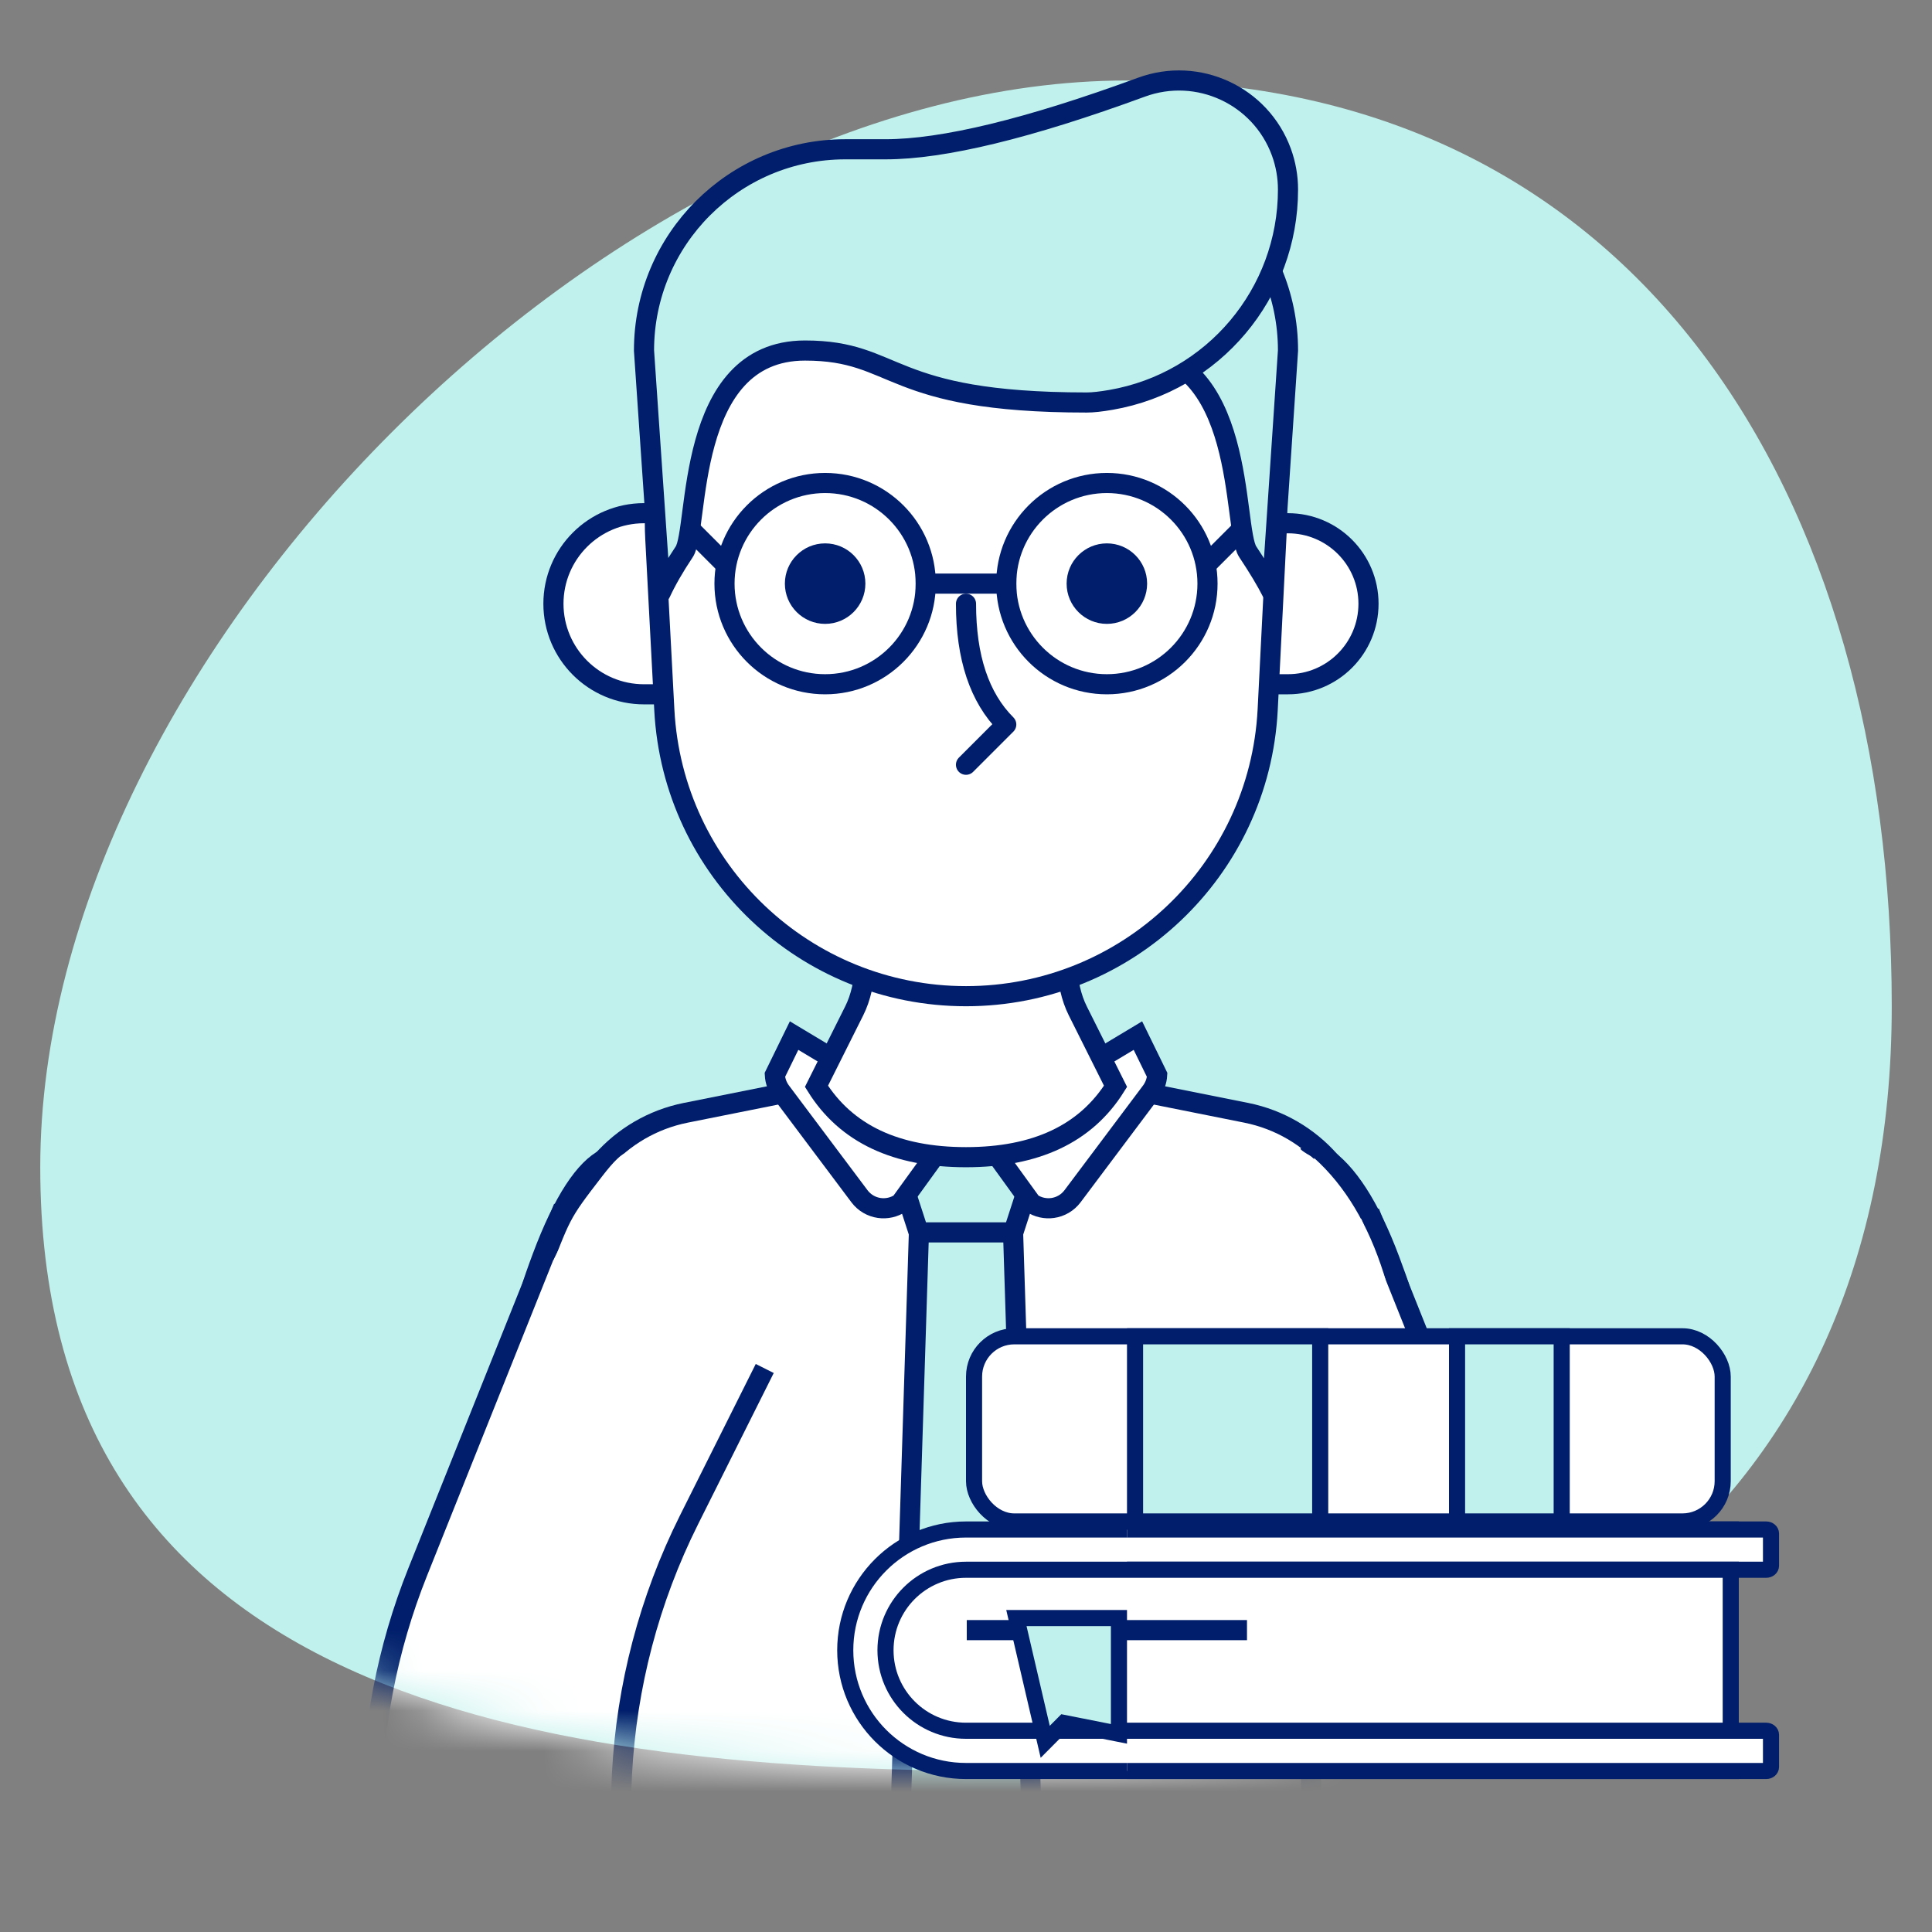
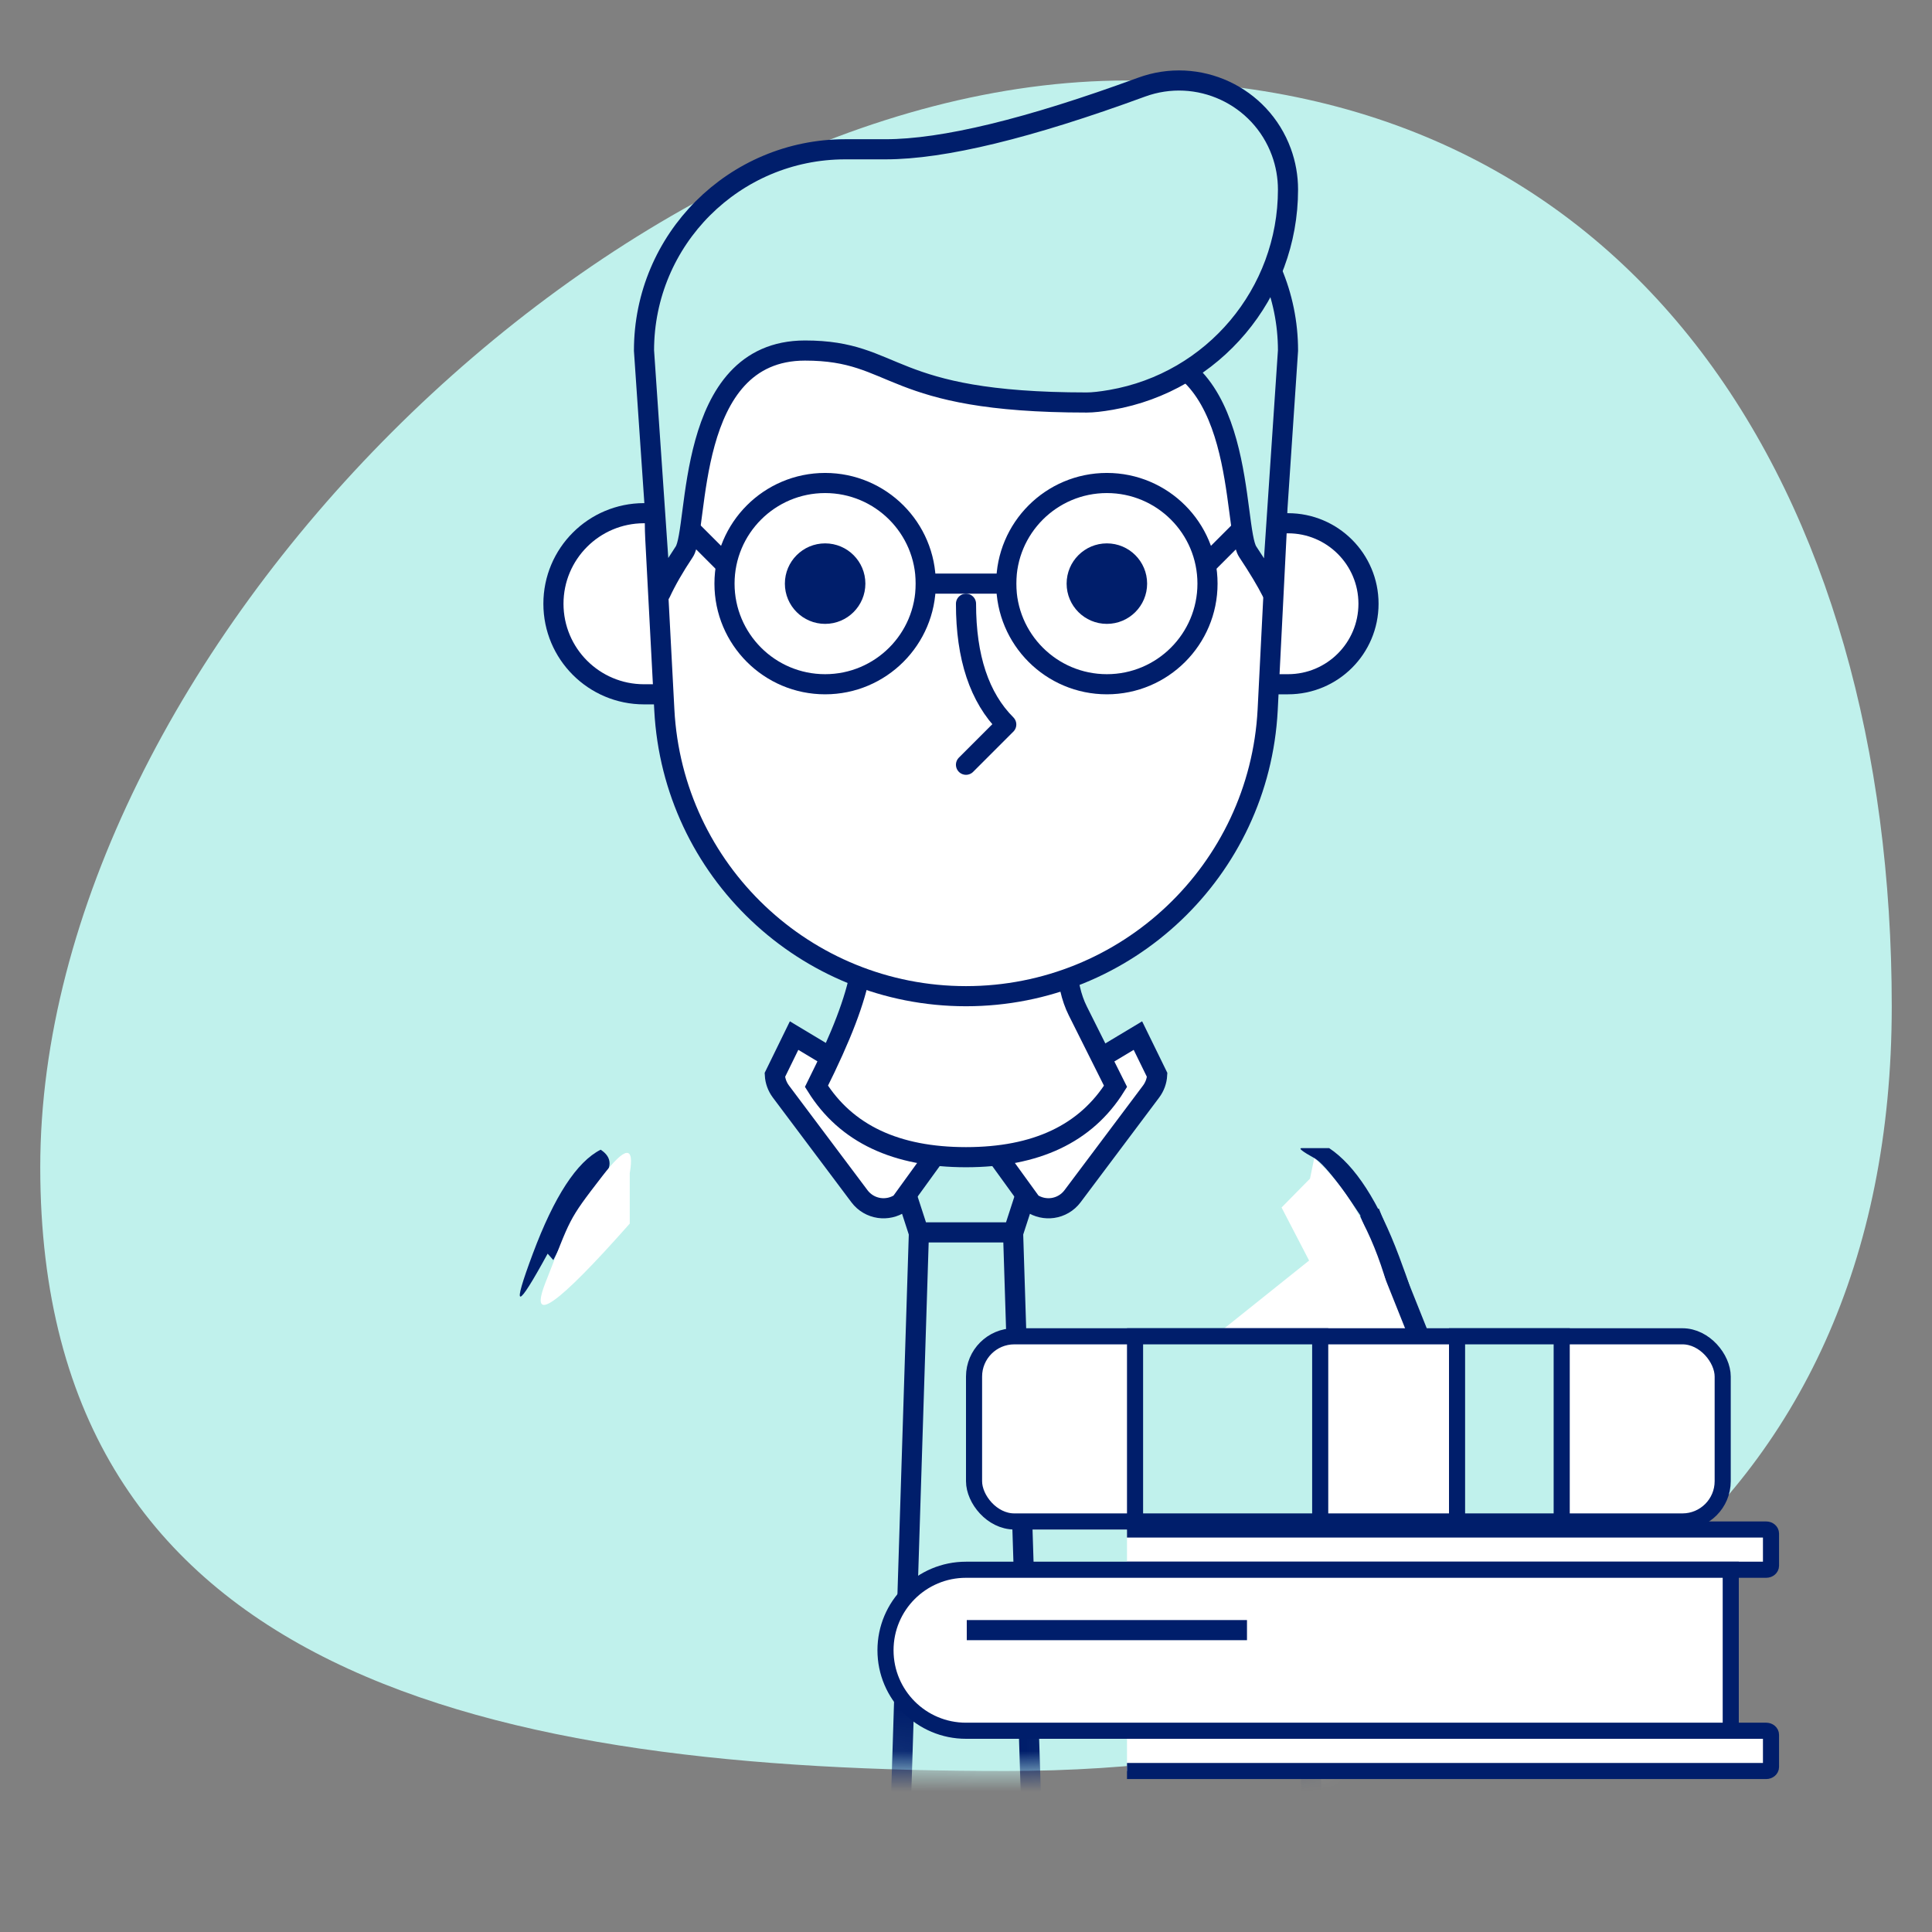
<svg xmlns="http://www.w3.org/2000/svg" xmlns:xlink="http://www.w3.org/1999/xlink" width="48px" height="48px" viewBox="0 0 48 48" version="1.1">
  <rect x="0" y="0" width="48" height="48" fill="#808080" stroke="none" />
  <title>Portales/Educación financiera Copy</title>
  <defs>
    <path d="M25,44 C37.703,44 47,37.703 47,25 C47,12.297 40.703,2 28,2 C15.297,2 1,16.297 1,29 C1,41.703 12.297,44 25,44 Z" id="path-1" />
  </defs>
  <g id="Portales/Educación-financiera-Copy" stroke="none" stroke-width="1" fill="none" fill-rule="evenodd">
    <mask id="mask-2" fill="white">
      <use xlink:href="#path-1" />
    </mask>
    <use id="Mask" fill="#C0F1EC" xlink:href="#path-1" />
    <g id="Group" mask="url(#mask-2)">
      <g transform="translate(2, 5)">
-         <path d="M22,21.255 L28.963,22.647 C29.79,22.813 30.511,23.245 31.041,23.845 C31.57,24.446 31.908,25.216 31.968,26.057 L31.968,26.057 L32.259,30.131 C32.585,34.705 32.596,39.297 32.291,43.873 L32.291,43.873 L31.766,51.75 L12.234,51.75 L11.709,43.873 C11.404,39.297 11.415,34.705 11.741,30.131 L11.741,30.131 L12.032,26.057 C12.092,25.216 12.43,24.446 12.959,23.845 C13.489,23.245 14.21,22.813 15.037,22.647 L15.037,22.647 L22,21.255 Z" id="Rectangle-11-Copy-9" stroke="#001E6B" stroke-width="0.5" fill="#FFFFFF" fill-rule="evenodd" />
        <path d="M20.842,25.25 L23.158,25.25 L23.748,43.928 L22.624,45.613 C22.509,45.786 22.335,45.895 22.147,45.933 C21.972,45.968 21.784,45.941 21.62,45.844 L21.62,45.844 L20.253,43.924 L20.842,25.25 Z" id="Rectangle" stroke="#001E6B" stroke-width="0.5" fill="#C0F1EC" fill-rule="nonzero" />
        <polygon id="Polygon" stroke="#001E6B" stroke-width="0.5" fill="#C0F1EC" fill-rule="nonzero" points="22 22 23.902 23.382 23.176 25.618 20.824 25.618 20.098 23.382" />
        <path d="M26.271,20.729 L26.749,21.706 C26.741,21.855 26.689,21.997 26.6,22.117 L26.6,22.117 L24.648,24.719 C24.524,24.885 24.344,24.985 24.154,25.012 C23.975,25.037 23.787,24.998 23.627,24.89 L23.627,24.89 L22.79,23.734 C22.675,23.562 22.641,23.359 22.678,23.171 C22.716,22.983 22.825,22.809 22.988,22.7 L22.988,22.7 L26.271,20.729 Z" id="Rectangle-8" stroke="#001E6B" stroke-width="0.5" fill="#FFFFFF" fill-rule="nonzero" />
        <path d="M21.271,20.729 L21.749,21.706 C21.741,21.855 21.689,21.997 21.6,22.117 L21.6,22.117 L19.648,24.719 C19.524,24.885 19.344,24.985 19.154,25.012 C18.975,25.037 18.787,24.998 18.627,24.89 L18.627,24.89 L17.79,23.734 C17.675,23.562 17.641,23.359 17.678,23.171 C17.716,22.983 17.825,22.809 17.988,22.7 L17.988,22.7 L21.271,20.729 Z" id="Rectangle-8-Copy" stroke="#001E6B" stroke-width="0.5" fill="#FFFFFF" fill-rule="nonzero" transform="translate(19.5, 23) scale(-1, 1) translate(-19.5, -23) " />
        <path d="M38.598,27 L37.207,36.656 C36.621,40.722 34.493,44.407 31.265,46.948 L27.83,49.651 L27.83,49.651 L25,44.553 L26.21,43.557 C29.646,40.73 31.75,36.601 32.016,32.16 L32.268,27.964 L32.268,27.964" id="Rectangle-31" stroke="#001E6B" stroke-width="0.5" fill="#FFFFFF" fill-rule="nonzero" transform="translate(31.799, 38.325) rotate(-30) translate(-31.799, -38.325) " />
-         <path d="M19.025,26.882 L17.633,36.538 C17.047,40.604 14.92,44.29 11.691,46.83 L8.257,49.533 L8.257,49.533 L5.426,44.435 L6.636,43.439 C10.072,40.613 12.176,36.483 12.443,32.042 L12.694,27.846 L12.694,27.846" id="Rectangle-31" stroke="#001E6B" stroke-width="0.5" fill="#FFFFFF" fill-rule="nonzero" transform="translate(12.225, 38.208) scale(-1, 1) rotate(-30) translate(-12.225, -38.208) " />
-         <path d="M24.685,17.25 C24.409,18.509 24.451,19.46 24.776,20.112 L24.776,20.112 L25.715,21.989 C24.976,23.173 23.731,23.75 22,23.75 C20.269,23.75 19.024,23.173 18.285,21.989 L18.285,21.989 L19.224,20.112 C19.549,19.46 19.591,18.509 19.315,17.25 L19.315,17.25 Z" id="Rectangle-11-Copy-11" stroke="#001E6B" stroke-width="0.5" fill="#FFFFFF" fill-rule="evenodd" />
+         <path d="M24.685,17.25 C24.409,18.509 24.451,19.46 24.776,20.112 L24.776,20.112 L25.715,21.989 C24.976,23.173 23.731,23.75 22,23.75 C20.269,23.75 19.024,23.173 18.285,21.989 L18.285,21.989 C19.549,19.46 19.591,18.509 19.315,17.25 L19.315,17.25 Z" id="Rectangle-11-Copy-11" stroke="#001E6B" stroke-width="0.5" fill="#FFFFFF" fill-rule="evenodd" />
        <path d="M29,8 L30,8 C31.105,8 32,8.895 32,10 L32,10 C32,11.105 31.105,12 30,12 L29,12" id="Rectangle-14" stroke="#001E6B" stroke-width="0.5" fill="#FFFFFF" fill-rule="evenodd" />
        <path d="M13,7.75 C13.621,7.75 14.184,8.002 14.591,8.409 C14.998,8.816 15.25,9.379 15.25,10 C15.25,10.621 14.998,11.184 14.591,11.591 C14.184,11.998 13.621,12.25 13,12.25 L13,12.25 L11.75,12.25 L11.75,7.75 Z" id="Rectangle-14-Copy" stroke="#001E6B" stroke-width="0.5" fill="#FFFFFF" fill-rule="evenodd" transform="translate(13.5, 10) scale(-1, 1) translate(-13.5, -10) " />
        <path d="M21.588,0.261 C23.904,0.257 25.924,1.102 27.372,2.476 C28.846,3.875 29.728,5.821 29.73,7.973 L29.73,7.973 L29.495,12.638 C29.391,14.632 28.515,16.41 27.166,17.689 C25.818,18.969 23.996,19.75 22,19.75 C20.004,19.75 18.183,18.969 16.834,17.689 C15.485,16.41 14.61,14.632 14.505,12.638 L14.505,12.638 L14.281,8.385 C14.169,6.254 14.932,4.279 16.255,2.808 C17.577,1.34 19.459,0.375 21.588,0.261 Z" id="Rectangle-11-Copy-10" stroke="#001E6B" stroke-width="0.5" fill="#FFFFFF" fill-rule="evenodd" />
        <circle id="Oval-2" stroke="none" fill="#001E6B" fill-rule="evenodd" cx="18.5" cy="9.5" r="1" />
        <circle id="Oval-2-Copy" stroke="none" fill="#001E6B" fill-rule="evenodd" cx="25.5" cy="9.5" r="1" />
        <circle id="Oval-2-Copy-2" stroke="#001E6B" stroke-width="0.5" fill="none" cx="25.5" cy="9.5" r="2.5" />
        <line x1="21" y1="9.5" x2="23" y2="9.5" id="Line-2" stroke="#001E6B" stroke-width="0.5" fill="none" stroke-linecap="square" />
        <line x1="28" y1="9" x2="29.5" y2="7.5" id="Line-2-Copy-2" stroke="#001E6B" stroke-width="0.5" fill="none" stroke-linecap="round" stroke-linejoin="round" />
        <line x1="14.5" y1="7.5" x2="16" y2="9" id="Line-2-Copy" stroke="#001E6B" stroke-width="0.5" fill="none" stroke-linecap="round" stroke-linejoin="round" />
        <circle id="Oval-2-Copy-3" stroke="#001E6B" stroke-width="0.5" fill="none" cx="18.5" cy="9.5" r="2.5" />
        <path d="M22,10 C22,11.333 22.333,12.333 23,13 L22,14" id="Path-6" stroke="#001E6B" stroke-width="0.5" fill="none" stroke-linecap="round" stroke-linejoin="round" fill-rule="nonzero" />
      </g>
    </g>
    <path d="M32.341,28.525 L33.023,28.525 C33.67,28.956 34.25,29.854 34.762,31.22 C35.275,32.586 35.193,32.622 34.518,31.327 C33.571,29.789 32.949,28.937 32.652,28.772 C32.355,28.607 32.251,28.525 32.341,28.525 Z" id="Path-18" fill="#001E6B" mask="url(#mask-2)" />
    <path d="M32.547,29.282 L32.652,28.772 C33.417,29.46 33.993,30.421 34.382,31.655 C34.771,32.89 34.228,32.924 32.752,31.757 L31.84,30 L32.547,29.282 Z" id="Path-19" fill="#FFFFFF" mask="url(#mask-2)" />
    <path d="M14.923,28.564 C14.331,28.864 13.77,29.724 13.238,31.147 C12.706,32.569 12.829,32.569 13.606,31.147 L13.747,31.306 C14.236,30.329 14.628,29.676 14.923,29.346 C15.218,29.016 15.218,28.756 14.923,28.564 Z" id="Path-21" fill="#001E6B" />
    <path d="M15.646,29.149 C15.767,28.45 15.539,28.475 14.961,29.224 C14.094,30.348 14.192,30.239 13.554,31.861 C13.129,32.943 13.826,32.456 15.646,30.4 L15.646,29.149 Z" id="Path-22" fill="#FFFFFF" />
    <path d="M25.898,3.709 C26.232,3.709 26.565,3.709 26.898,3.709 C27.853,3.709 28.739,3.731 29.557,3.776 C30.927,3.85 32,4.983 32,6.356 C32,7.655 30.946,8.709 29.647,8.709 C28.064,8.709 26.481,8.709 24.898,8.709 C21.898,8.709 22.288,13.124 21.898,13.709 C21.639,14.099 21.439,14.431 21.3,14.706 L20.898,8.709 C20.898,5.947 23.137,3.709 25.898,3.709 Z" id="Combined-Shape-Copy" stroke="#001E6B" stroke-width="0.5" fill="#C0F1EC" stroke-linecap="round" stroke-linejoin="round" transform="translate(26.449, 9.207) scale(-1, 1) translate(-26.449, -9.207) " />
    <path d="M21,3.709 C21.333,3.709 21.667,3.709 22,3.709 C23.434,3.709 25.554,3.195 28.36,2.166 C29.764,1.651 31.32,2.372 31.835,3.777 C31.944,4.075 32,4.391 32,4.709 C32,7.288 30.145,9.493 27.605,9.934 C27.352,9.978 27.151,10 27,10 C22,10 22.336,8.709 20,8.709 C17,8.709 17.375,13.147 17,13.709 C16.75,14.084 16.554,14.425 16.412,14.732 L16,8.709 C16,5.947 18.239,3.709 21,3.709 Z" id="Combined-Shape" stroke="#001E6B" stroke-width="0.5" fill="#C0F1EC" stroke-linecap="round" stroke-linejoin="round" />
-     <path d="M24,38 L43,38 L43,38 L43,44 L24,44 C22.343,44 21,42.657 21,41 C21,39.343 22.343,38 24,38 Z" id="Rectangle-11" stroke="#001E6B" stroke-width="0.4" fill="#FFFFFF" />
    <path d="M28,38 L43.881,38 C43.947,38 44,38.045 44,38.1 L44,38.9 C44,38.955 43.947,39 43.881,39 L28,39" id="Shape" stroke="#001E6B" stroke-width="0.4" fill="#FFFFFF" />
    <path d="M28,43 L43.881,43 C43.947,43 44,43.045 44,43.1 L44,43.9 C44,43.955 43.947,44 43.881,44 L28,44" id="Shape" stroke="#001E6B" stroke-width="0.4" fill="#FFFFFF" />
    <path d="M24,39 L43,39 L43,39 L43,43 L24,43 C22.895,43 22,42.105 22,41 C22,39.895 22.895,39 24,39 Z" id="Rectangle-11-Copy" stroke="#001E6B" stroke-width="0.4" fill="#FFFFFF" />
    <line x1="24.269" y1="40.5" x2="30.731" y2="40.5" id="Line-3-Copy-3" stroke="#001E6B" stroke-width="0.5" stroke-linecap="square" />
-     <path d="M27.8,40.2 L27.8,43.077 L26.434,42.806 L25.968,43.275 L25.252,40.2 L27.8,40.2 Z" id="Rectangle" stroke="#001E6B" stroke-width="0.4" fill="#C0F1EC" />
    <g id="Group" transform="translate(24, 33)" stroke="#001E6B" stroke-width="0.4">
      <rect id="Rectangle-Copy-3" fill="#FFFFFF" x="0.2" y="0.2" width="18.6" height="4.6" rx="1" />
      <rect id="Rectangle-Copy-4" fill="#C0F1EC" x="4.2" y="0.2" width="4.6" height="4.6" />
      <rect id="Rectangle-Copy-5" fill="#C0F1EC" x="12.2" y="0.2" width="2.6" height="4.6" />
    </g>
  </g>
</svg>